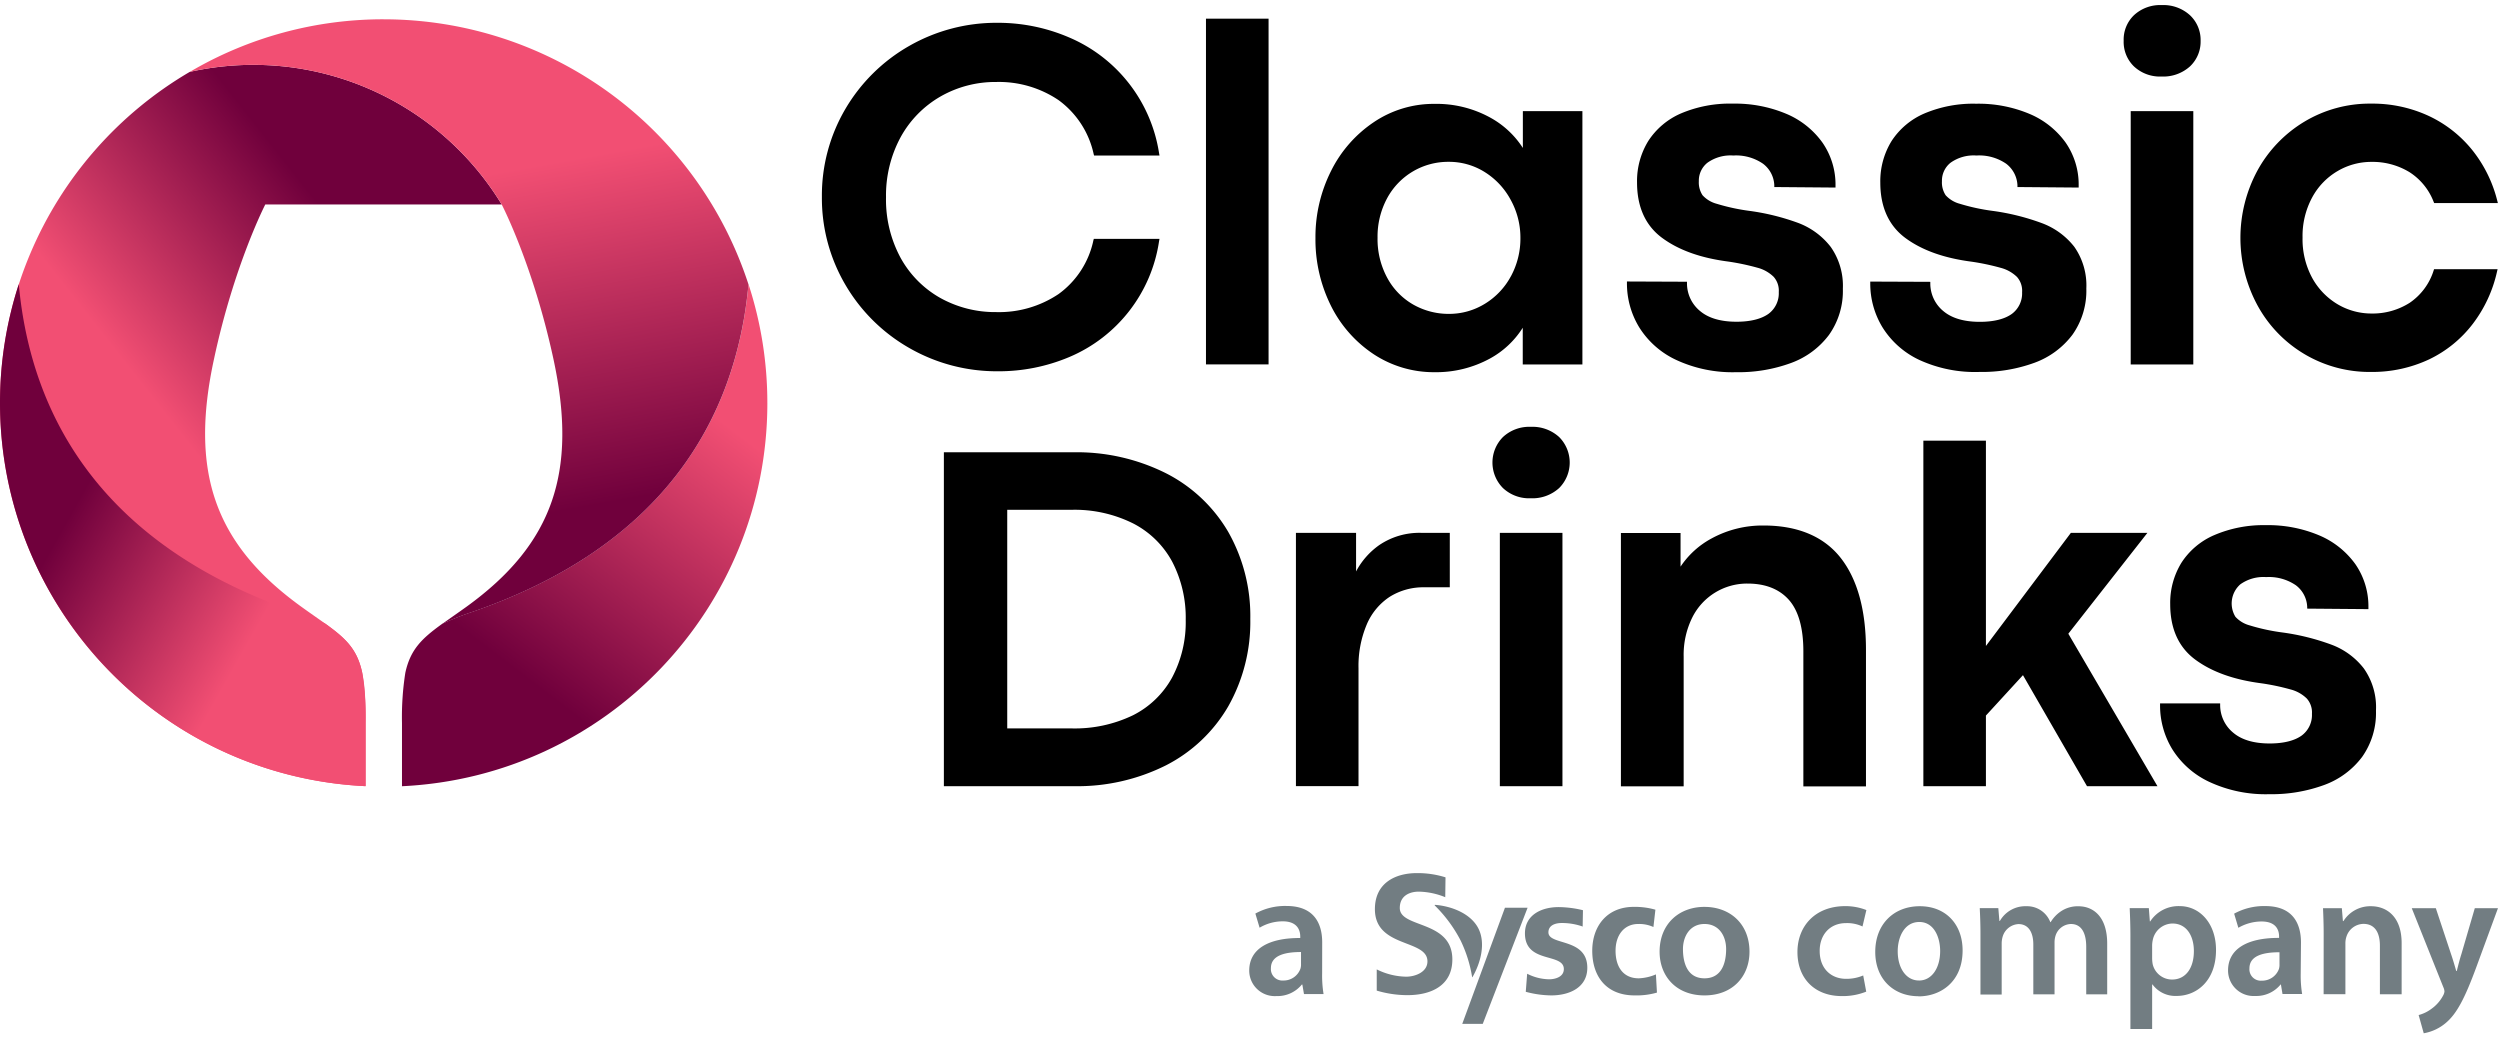
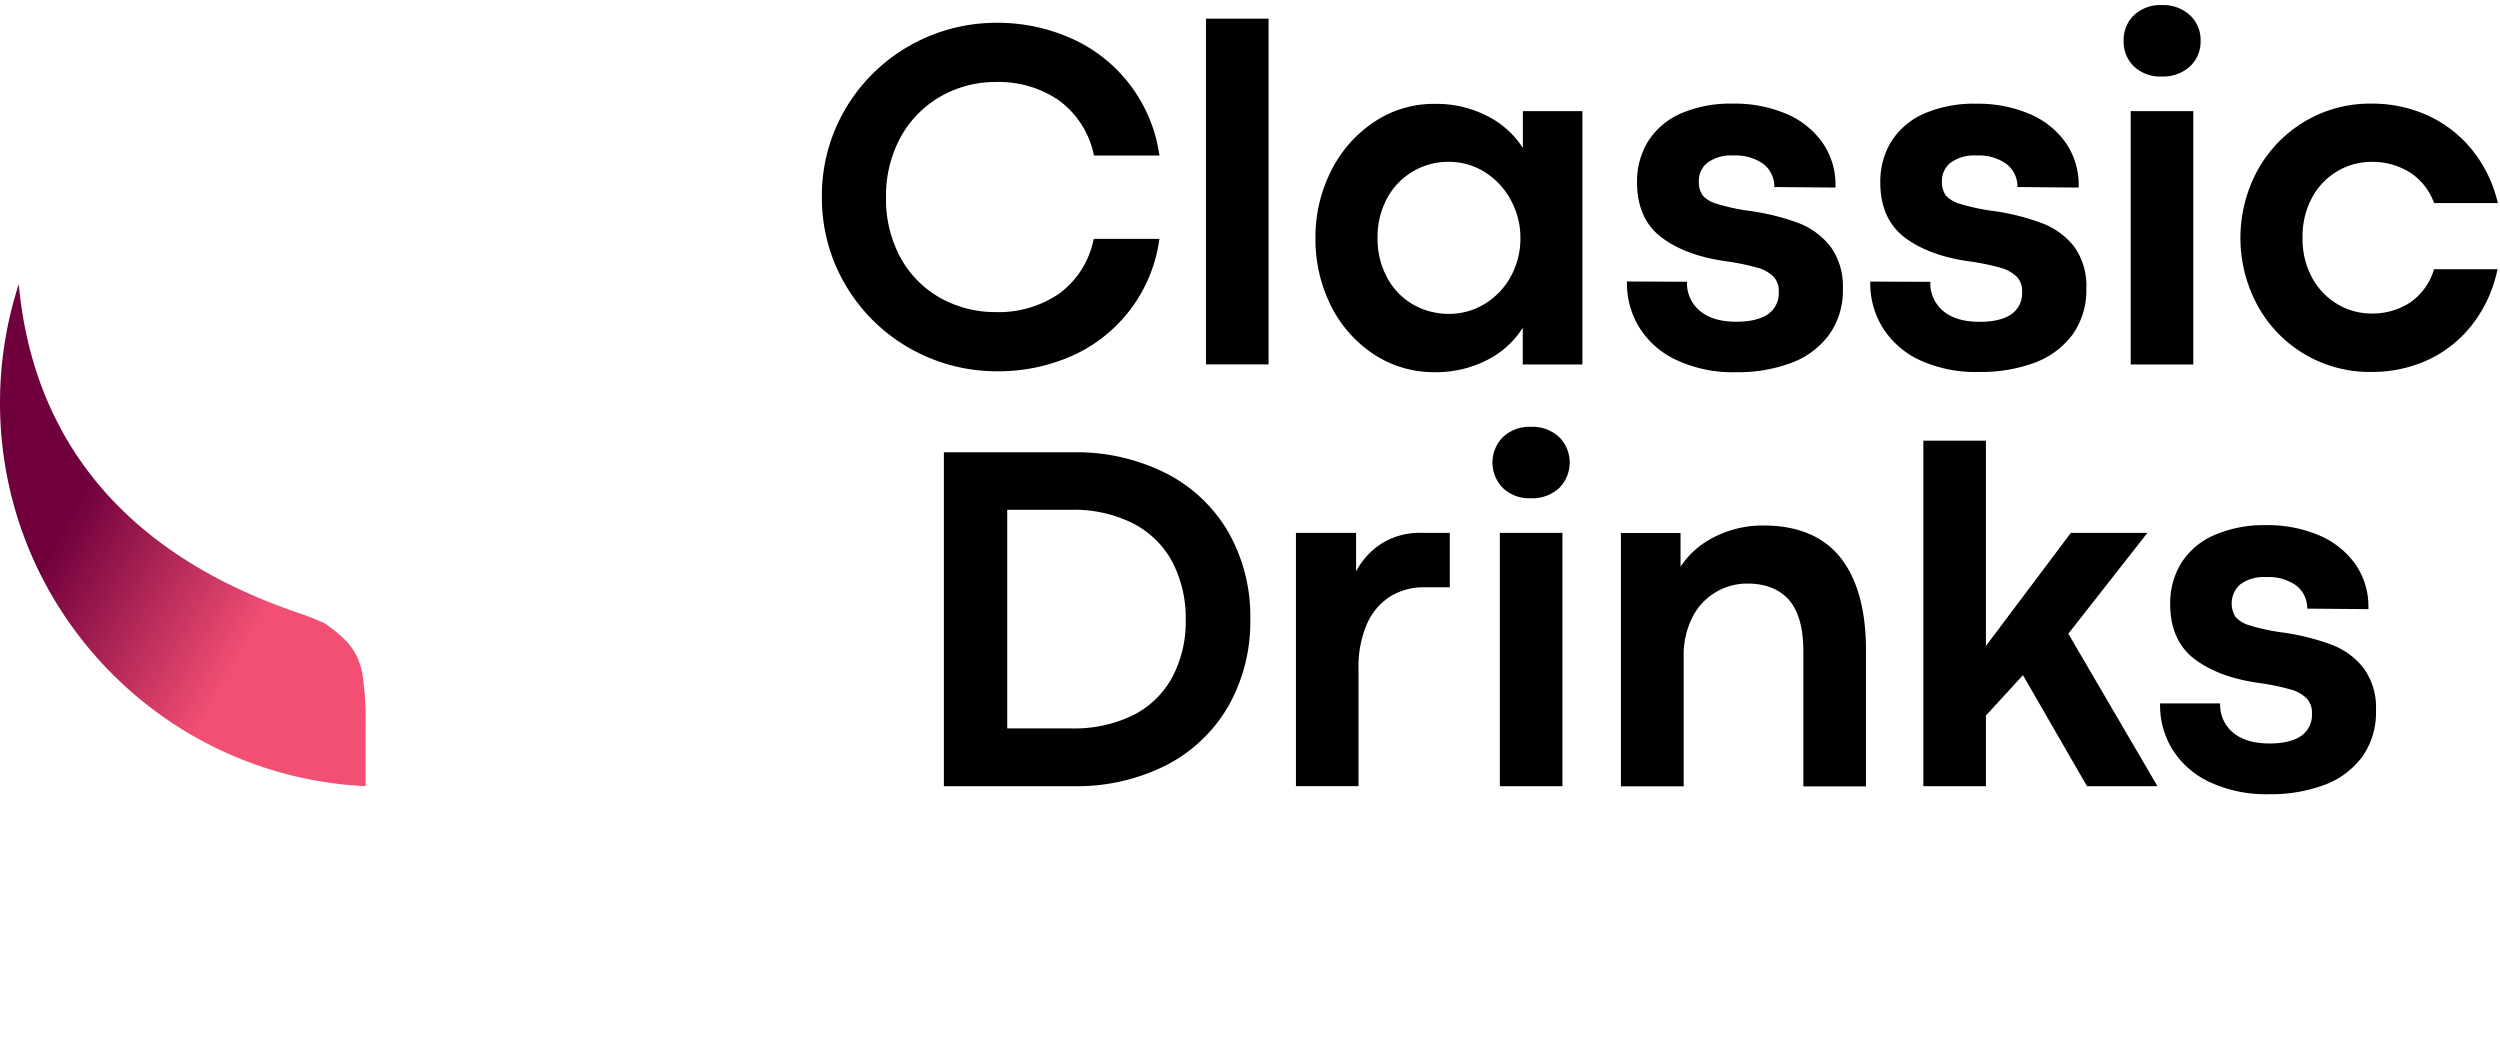
<svg xmlns="http://www.w3.org/2000/svg" width="180" height="75">
  <defs>
    <linearGradient x1="74.084%" y1="19.687%" x2="39.458%" y2="81.634%" id="a">
      <stop stop-color="#F24F73" offset="0%" />
      <stop stop-color="#70003C" offset="100%" />
    </linearGradient>
    <linearGradient x1="44.794%" y1="58.99%" x2="72.755%" y2="27.302%" id="b">
      <stop stop-color="#F24F73" offset="0%" />
      <stop stop-color="#70003C" offset="100%" />
    </linearGradient>
    <linearGradient x1="50%" y1="26.247%" x2="59.375%" y2="82.505%" id="c">
      <stop stop-color="#F24F73" offset="0%" />
      <stop stop-color="#70003C" offset="100%" />
    </linearGradient>
    <linearGradient x1="69.981%" y1="68.872%" x2="26.893%" y2="35.823%" id="d">
      <stop stop-color="#F24F73" offset="0%" />
      <stop stop-color="#70003C" offset="100%" />
    </linearGradient>
  </defs>
  <g fill="none">
    <path d="M67.724 6.943a7.946 7.946 0 014.012-1.04 7.667 7.667 0 014.477 1.304 6.506 6.506 0 012.531 3.887l.03.103h4.71l-.03-.162a10.848 10.848 0 00-6.502-8.35 12.942 12.942 0 00-5.095-1.043 12.644 12.644 0 00-6.392 1.664 12.508 12.508 0 00-4.603 4.548 12.291 12.291 0 00-1.686 6.318 12.324 12.324 0 001.686 6.322 12.49 12.49 0 004.603 4.56 12.644 12.644 0 006.392 1.678 13.048 13.048 0 005.113-1.018 10.767 10.767 0 006.484-8.357l.03-.161h-4.728l-.03.102a6.388 6.388 0 01-2.513 3.876 7.689 7.689 0 01-4.477 1.297 8.122 8.122 0 01-4.041-1.022 7.42 7.42 0 01-2.855-2.89 8.816 8.816 0 01-1.047-4.354 8.816 8.816 0 011.055-4.334 7.586 7.586 0 012.876-2.928zM86.83 1.344h4.507v24.891H86.83zm22.816 9.309a6.513 6.513 0 00-2.38-2.204 8.023 8.023 0 00-3.975-.97 7.714 7.714 0 00-4.364 1.308 9.103 9.103 0 00-3.09 3.52 10.565 10.565 0 00-1.124 4.83 10.7 10.7 0 001.102 4.852 8.985 8.985 0 003.086 3.512 7.876 7.876 0 004.408 1.297 8.082 8.082 0 003.956-.977 6.429 6.429 0 002.373-2.223v2.642h4.295V8h-4.287v2.653zm-.86 9.235a5.183 5.183 0 01-1.862 1.976 4.897 4.897 0 01-2.59.735 5.143 5.143 0 01-2.572-.665 4.871 4.871 0 01-1.866-1.903 5.852 5.852 0 01-.712-2.913 5.811 5.811 0 01.69-2.847 4.985 4.985 0 014.453-2.619 4.809 4.809 0 012.571.735 5.32 5.32 0 011.862 1.984 5.62 5.62 0 01.71 2.747 5.705 5.705 0 01-.684 2.774v-.004zm20.718-3.824a16.578 16.578 0 00-3.552-.882 14.462 14.462 0 01-2.35-.51 2.109 2.109 0 01-1.018-.614 1.679 1.679 0 01-.268-1.01 1.65 1.65 0 01.613-1.326 2.854 2.854 0 011.866-.525 3.416 3.416 0 012.142.591c.49.369.788.938.812 1.55v.129l4.408.037v-.14a5.304 5.304 0 00-.933-3.086 6.105 6.105 0 00-2.608-2.082 9.503 9.503 0 00-3.847-.735 9.018 9.018 0 00-3.728.701 5.32 5.32 0 00-2.366 1.991 5.51 5.51 0 00-.808 2.983c0 1.764.606 3.104 1.804 3.99 1.197.885 2.777 1.447 4.746 1.704a16.96 16.96 0 012.127.448c.437.114.836.34 1.16.654.266.303.398.7.368 1.102a1.837 1.837 0 01-.735 1.558c-.51.367-1.286.573-2.31.573-1.128 0-2.006-.257-2.609-.76a2.571 2.571 0 01-.955-1.988v-.132l-4.323-.018v.14a6.054 6.054 0 00.874 3.144 6.245 6.245 0 002.66 2.358 9.61 9.61 0 004.323.889 10.975 10.975 0 003.964-.665 5.966 5.966 0 002.726-2.02 5.459 5.459 0 00.999-3.325 4.867 4.867 0 00-.867-3.001 5.327 5.327 0 00-2.315-1.723zm17.505 0a16.578 16.578 0 00-3.553-.882 14.462 14.462 0 01-2.35-.51 2.109 2.109 0 01-1.018-.614 1.679 1.679 0 01-.268-1.01 1.65 1.65 0 01.613-1.326 2.858 2.858 0 011.87-.525 3.424 3.424 0 012.141.591c.488.37.785.939.812 1.55v.129l4.408.037v-.14a5.304 5.304 0 00-.925-3.078 6.105 6.105 0 00-2.608-2.083 9.489 9.489 0 00-3.847-.735 9.018 9.018 0 00-3.728.702 5.32 5.32 0 00-2.366 1.99 5.51 5.51 0 00-.808 2.984c0 1.763.61 3.104 1.804 3.99 1.194.884 2.777 1.446 4.746 1.704.718.103 1.428.253 2.127.448.438.114.839.34 1.164.654.266.303.398.7.368 1.102a1.837 1.837 0 01-.735 1.557c-.51.368-1.286.573-2.31.573-1.125 0-2.003-.257-2.609-.76a2.571 2.571 0 01-.955-1.988v-.132l-4.324-.018v.14a6.054 6.054 0 00.875 3.144 6.245 6.245 0 002.66 2.358 9.616 9.616 0 004.338.864 11.02 11.02 0 003.963-.665 5.988 5.988 0 002.726-2.02 5.48 5.48 0 00.996-3.325 4.842 4.842 0 00-.867-3.001 5.304 5.304 0 00-2.34-1.705zm6.402-8.063h4.507V26.24h-4.507zm2.238-7.634a2.762 2.762 0 00-2.01.735 2.436 2.436 0 00-.735 1.837 2.454 2.454 0 00.735 1.837 2.737 2.737 0 001.991.734 2.873 2.873 0 002.054-.734 2.45 2.45 0 00.76-1.837 2.447 2.447 0 00-.76-1.837 2.832 2.832 0 00-2.035-.735zm19.575 19.103a4.408 4.408 0 01-1.726 2.332 4.963 4.963 0 01-2.751.771 4.776 4.776 0 01-2.429-.66 5.01 5.01 0 01-1.836-1.896 5.856 5.856 0 01-.698-2.913 5.844 5.844 0 01.698-2.899 4.882 4.882 0 011.836-1.895 4.776 4.776 0 012.429-.654 5.102 5.102 0 012.729.735 4.408 4.408 0 011.748 2.145l.037.084h4.585l-.044-.172a9.525 9.525 0 00-1.771-3.608 8.816 8.816 0 00-3.14-2.483 9.61 9.61 0 00-4.167-.896 9.14 9.14 0 00-4.815 1.304 9.327 9.327 0 00-3.376 3.52 10.209 10.209 0 000 9.69 9.184 9.184 0 008.191 4.805 9.617 9.617 0 004.185-.911 8.636 8.636 0 003.148-2.572 9.661 9.661 0 001.73-3.747l.04-.169h-4.573l-.03.088zM83.939 34.068a14.327 14.327 0 00-6.682-1.503h-9.298v24.04h9.345a14.253 14.253 0 006.65-1.503 10.932 10.932 0 004.477-4.24 12.343 12.343 0 001.591-6.295 12.27 12.27 0 00-1.59-6.271 10.91 10.91 0 00-4.493-4.228zm.444 14.73a6.58 6.58 0 01-2.814 2.704 9.64 9.64 0 01-4.408.944h-4.64v-15.74h4.622a9.437 9.437 0 014.441.98 6.638 6.638 0 012.818 2.763c.667 1.293 1 2.732.97 4.187a8.5 8.5 0 01-.989 4.162zm14.911-9.543a5.43 5.43 0 00-1.657 1.888v-2.777h-4.33v18.238h4.506v-8.482a7.689 7.689 0 01.6-3.177 4.47 4.47 0 011.66-1.984 4.559 4.559 0 012.476-.676h1.836v-3.92h-2.06a5.143 5.143 0 00-3.031.89zm10.928-8.523a2.777 2.777 0 00-2.009.735 2.608 2.608 0 000 3.673c.54.503 1.258.768 1.995.735a2.858 2.858 0 002.05-.735 2.597 2.597 0 000-3.673 2.843 2.843 0 00-2.036-.735zm-2.233 7.634h4.507v18.239h-4.507zm19.007-.529a7.652 7.652 0 00-3.766.933 6.22 6.22 0 00-2.23 2.028v-2.421h-4.294v18.239h4.518v-9.324a6.061 6.061 0 01.625-2.843 4.408 4.408 0 013.975-2.432c1.278 0 2.28.393 2.972 1.168.69.775 1.046 2.024 1.046 3.707v9.73h4.508v-9.837c0-2.872-.625-5.106-1.837-6.638-1.212-1.531-3.097-2.31-5.517-2.31zm27.617.529h-5.51l-6.117 8.144V31.728h-4.504v24.876h4.504V51.52l2.667-2.909 4.61 7.993h5.073l-6.417-10.976zm15.579 9.756a5.282 5.282 0 00-2.322-1.704 16.597 16.597 0 00-3.548-.882 14.37 14.37 0 01-2.351-.51 2.138 2.138 0 01-1.018-.614 1.837 1.837 0 01.345-2.336 2.854 2.854 0 011.866-.525 3.424 3.424 0 012.142.591c.489.37.787.938.812 1.55v.129l4.408.037v-.144a5.323 5.323 0 00-.933-3.085 6.138 6.138 0 00-2.612-2.083 9.478 9.478 0 00-3.846-.735 9 9 0 00-3.706.716 5.3 5.3 0 00-2.366 1.991 5.51 5.51 0 00-.808 2.983c0 1.763.606 3.104 1.803 3.99 1.198.885 2.774 1.447 4.743 1.704.72.102 1.43.252 2.13.448a2.6 2.6 0 011.161.654c.265.303.398.7.368 1.102a1.837 1.837 0 01-.735 1.558c-.507.367-1.286.573-2.31.573-1.125 0-2.003-.257-2.609-.764a2.571 2.571 0 01-.955-1.984v-.136h-4.327v.143a6.065 6.065 0 00.874 3.145 6.274 6.274 0 002.663 2.358 9.599 9.599 0 004.324.89c1.35.023 2.694-.202 3.964-.666a5.966 5.966 0 002.725-2.02 5.48 5.48 0 00.996-3.325 4.842 4.842 0 00-.878-3.049z" fill="#000" />
-     <path d="M104.047 64.594a5.29 5.29 0 00-1.899-.396c-.595 0-1.363.253-1.363 1.179 0 1.47 3.784.852 3.784 3.703 0 1.862-1.495 2.571-3.24 2.571a7.755 7.755 0 01-2.204-.327v-1.528a4.911 4.911 0 002.12.525c.653 0 1.531-.33 1.531-1.102 0-1.62-3.783-.948-3.783-3.761 0-1.9 1.495-2.594 3.016-2.594.7-.008 1.399.095 2.068.305l-.019 1.433m9.904 2.112a4.482 4.482 0 00-1.524-.257c-.434 0-.952.15-.952.672 0 .97 2.8.367 2.8 2.553 0 1.418-1.286 1.987-2.594 1.987a7.28 7.28 0 01-1.837-.26l.1-1.3a3.6 3.6 0 001.583.4c.407 0 1.058-.155 1.058-.735 0-1.194-2.8-.367-2.8-2.572 0-1.311 1.165-1.891 2.425-1.891.59.007 1.178.082 1.752.224l-.022 1.194m5.106.021a2.469 2.469 0 00-1.102-.223c-1 0-1.635.778-1.635 1.928s.54 1.984 1.672 1.984a3.457 3.457 0 001.234-.283l.074 1.311a5.279 5.279 0 01-1.61.202c-2.027 0-3.048-1.359-3.048-3.214 0-1.763 1.054-3.16 2.99-3.16a5.327 5.327 0 011.557.203l-.143 1.253m3.677 3.688c1.235 0 1.558-1.102 1.558-2.105 0-.933-.503-1.807-1.558-1.807-1.054 0-1.55.9-1.55 1.807 0 1.006.323 2.105 1.55 2.105m0-5.143c1.837 0 3.24 1.22 3.24 3.229 0 1.748-1.19 3.144-3.24 3.144-2.05 0-3.232-1.396-3.232-3.144 0-2.01 1.407-3.23 3.232-3.23m-12.736.06h-1.63l-3.075 8.364h1.476z" fill="#727D82" />
-     <path d="M103.313 65.204a9.918 9.918 0 011.855 2.52 9.5 9.5 0 01.823 2.612c0 .033.025.03.036 0 .588-1.029.948-2.42.423-3.475-.526-1.054-1.874-1.61-3.115-1.712-.044 0-.052.022-.022.048m-8.119 4.889c-.01.498.024.996.103 1.488h-1.41l-.118-.687h-.037a2.26 2.26 0 01-1.836.83 1.837 1.837 0 01-1.951-1.837c0-1.553 1.388-2.354 3.673-2.343v-.1c0-.407-.165-1.101-1.26-1.101a3.26 3.26 0 00-1.667.459l-.305-1.018a4.438 4.438 0 012.24-.547c1.988 0 2.572 1.26 2.572 2.619l-.004 2.237zm-1.52-1.54c-1.103 0-2.168.218-2.168 1.158a.827.827 0 00.893.893c.553.01 1.05-.335 1.234-.856a.992.992 0 00.04-.342v-.852zm40.694 2.852a4.504 4.504 0 01-1.76.32c-1.932 0-3.192-1.25-3.192-3.171 0-1.859 1.271-3.306 3.45-3.306a4.13 4.13 0 011.513.283l-.279 1.183a2.571 2.571 0 00-1.183-.243c-1.197 0-1.91.878-1.899 2.013 0 1.271.83 1.999 1.9 1.999a3.09 3.09 0 001.233-.243l.217 1.165zm3.754.33c-1.74 0-3.104-1.194-3.104-3.192 0-1.998 1.338-3.288 3.207-3.288 1.87 0 3.082 1.3 3.082 3.185 0 2.278-1.605 3.306-3.17 3.306l-.015-.01zm.052-1.131c.893 0 1.517-.867 1.517-2.127 0-.966-.433-2.087-1.502-2.087-1.07 0-1.554 1.08-1.554 2.113 0 1.197.598 2.1 1.528 2.1h.01zm4.419-3.373c0-.712-.026-1.31-.051-1.836h1.337l.077.918h.037a2.112 2.112 0 011.91-1.058 1.789 1.789 0 011.719 1.146h.026c.186-.308.436-.573.734-.775a2.153 2.153 0 011.275-.367c1.018 0 2.061.701 2.061 2.689v3.651h-1.51V68.17c0-1.033-.367-1.642-1.102-1.642a1.198 1.198 0 00-1.102.826c-.054.17-.08.347-.077.525v3.714h-1.528v-3.589c0-.867-.342-1.47-1.07-1.47a1.256 1.256 0 00-1.13.879 1.756 1.756 0 00-.078.521v3.674h-1.528v-4.383zm10.797.228c0-.815-.026-1.47-.052-2.064h1.378l.073.955h.026a2.424 2.424 0 012.127-1.102c1.425 0 2.611 1.223 2.611 3.159 0 2.24-1.414 3.306-2.828 3.306a2.042 2.042 0 01-1.745-.826h-.026v3.21h-1.565v-6.638zm1.564 1.54c0 .145.014.29.04.433.153.644.727 1.1 1.39 1.102.991 0 1.575-.827 1.575-2.05 0-1.102-.532-1.984-1.539-1.984a1.47 1.47 0 00-1.414 1.158c-.03.129-.047.26-.052.393v.947zm10.697 1.108c-.01.493.025.984.103 1.47h-1.414l-.114-.687h-.022a2.26 2.26 0 01-1.837.827 1.837 1.837 0 01-1.947-1.837c0-1.554 1.389-2.355 3.674-2.344v-.102c0-.408-.17-1.08-1.26-1.08a3.324 3.324 0 00-1.672.455l-.304-1.018a4.474 4.474 0 012.24-.547c1.988 0 2.572 1.26 2.572 2.623l-.019 2.24zm-1.528-1.538c-1.102 0-2.163.216-2.163 1.157a.82.82 0 00.889.889 1.286 1.286 0 001.238-.852c.03-.112.042-.227.036-.342v-.852zm3.181-1.338c0-.712-.025-1.31-.047-1.836h1.355l.077.93h.04a2.281 2.281 0 011.984-1.07c1.084 0 2.205.702 2.205 2.663v3.674h-1.565v-3.5c0-.89-.331-1.566-1.187-1.566a1.31 1.31 0 00-1.22.915c-.054.16-.08.33-.077.5v3.65h-1.568l.003-4.36zm8.075-1.836l1.102 3.324c.128.368.268.852.367 1.198h.04c.089-.346.203-.816.331-1.212l.966-3.307h1.668L178.3 69.62c-.852 2.318-1.425 3.35-2.149 3.985a3.328 3.328 0 01-1.642.79l-.367-1.311c.326-.087.632-.234.903-.434a2.76 2.76 0 00.864-.98.764.764 0 00.092-.28.808.808 0 00-.078-.305l-2.277-5.697h1.734z" fill="#727D82" />
-     <path d="M55.249 29.02a27.551 27.551 0 00-1.356-8.555c-.885 9.705-6.145 18.812-19.836 23.569-.75.25-1.486.54-2.204.87-1.47 1.062-2.296 1.837-2.667 3.523a20.571 20.571 0 00-.243 3.626v4.555C43.67 55.906 55.248 43.763 55.25 29.02z" fill="url(#a)" />
-     <path d="M18.246 4.669c-1.542 0-3.08.17-4.584.507A27.624 27.624 0 0026.32 56.604v-5.098c0-5.117-1.131-5.297-4.654-7.843-6.245-4.519-8.023-9.724-6.245-17.872 1.448-6.74 3.681-11.071 3.681-11.071h17.03l-.025-.026a20.939 20.939 0 00-17.86-10.025z" fill="url(#b)" />
-     <path d="M27.624 1.389a27.478 27.478 0 00-13.959 3.787 20.939 20.939 0 0122.442 9.518l.025.044s2.248 4.331 3.707 11.072c1.767 8.148 0 13.353-6.245 17.871-.665.478-1.245.875-1.745 1.235a21.285 21.285 0 012.204-.871C47.74 39.288 53.001 30.18 53.89 20.475A27.632 27.632 0 0027.624 1.39z" fill="url(#c)" />
    <path d="M0 29.02a27.665 27.665 0 011.352-8.562c.885 9.705 6.146 18.811 19.837 23.569a21.17 21.17 0 012.226.87c1.47 1.062 2.296 1.837 2.663 3.523.19 1.199.271 2.412.246 3.626v4.558C11.597 55.901.014 43.764 0 29.02z" fill="url(#d)" />
  </g>
</svg>